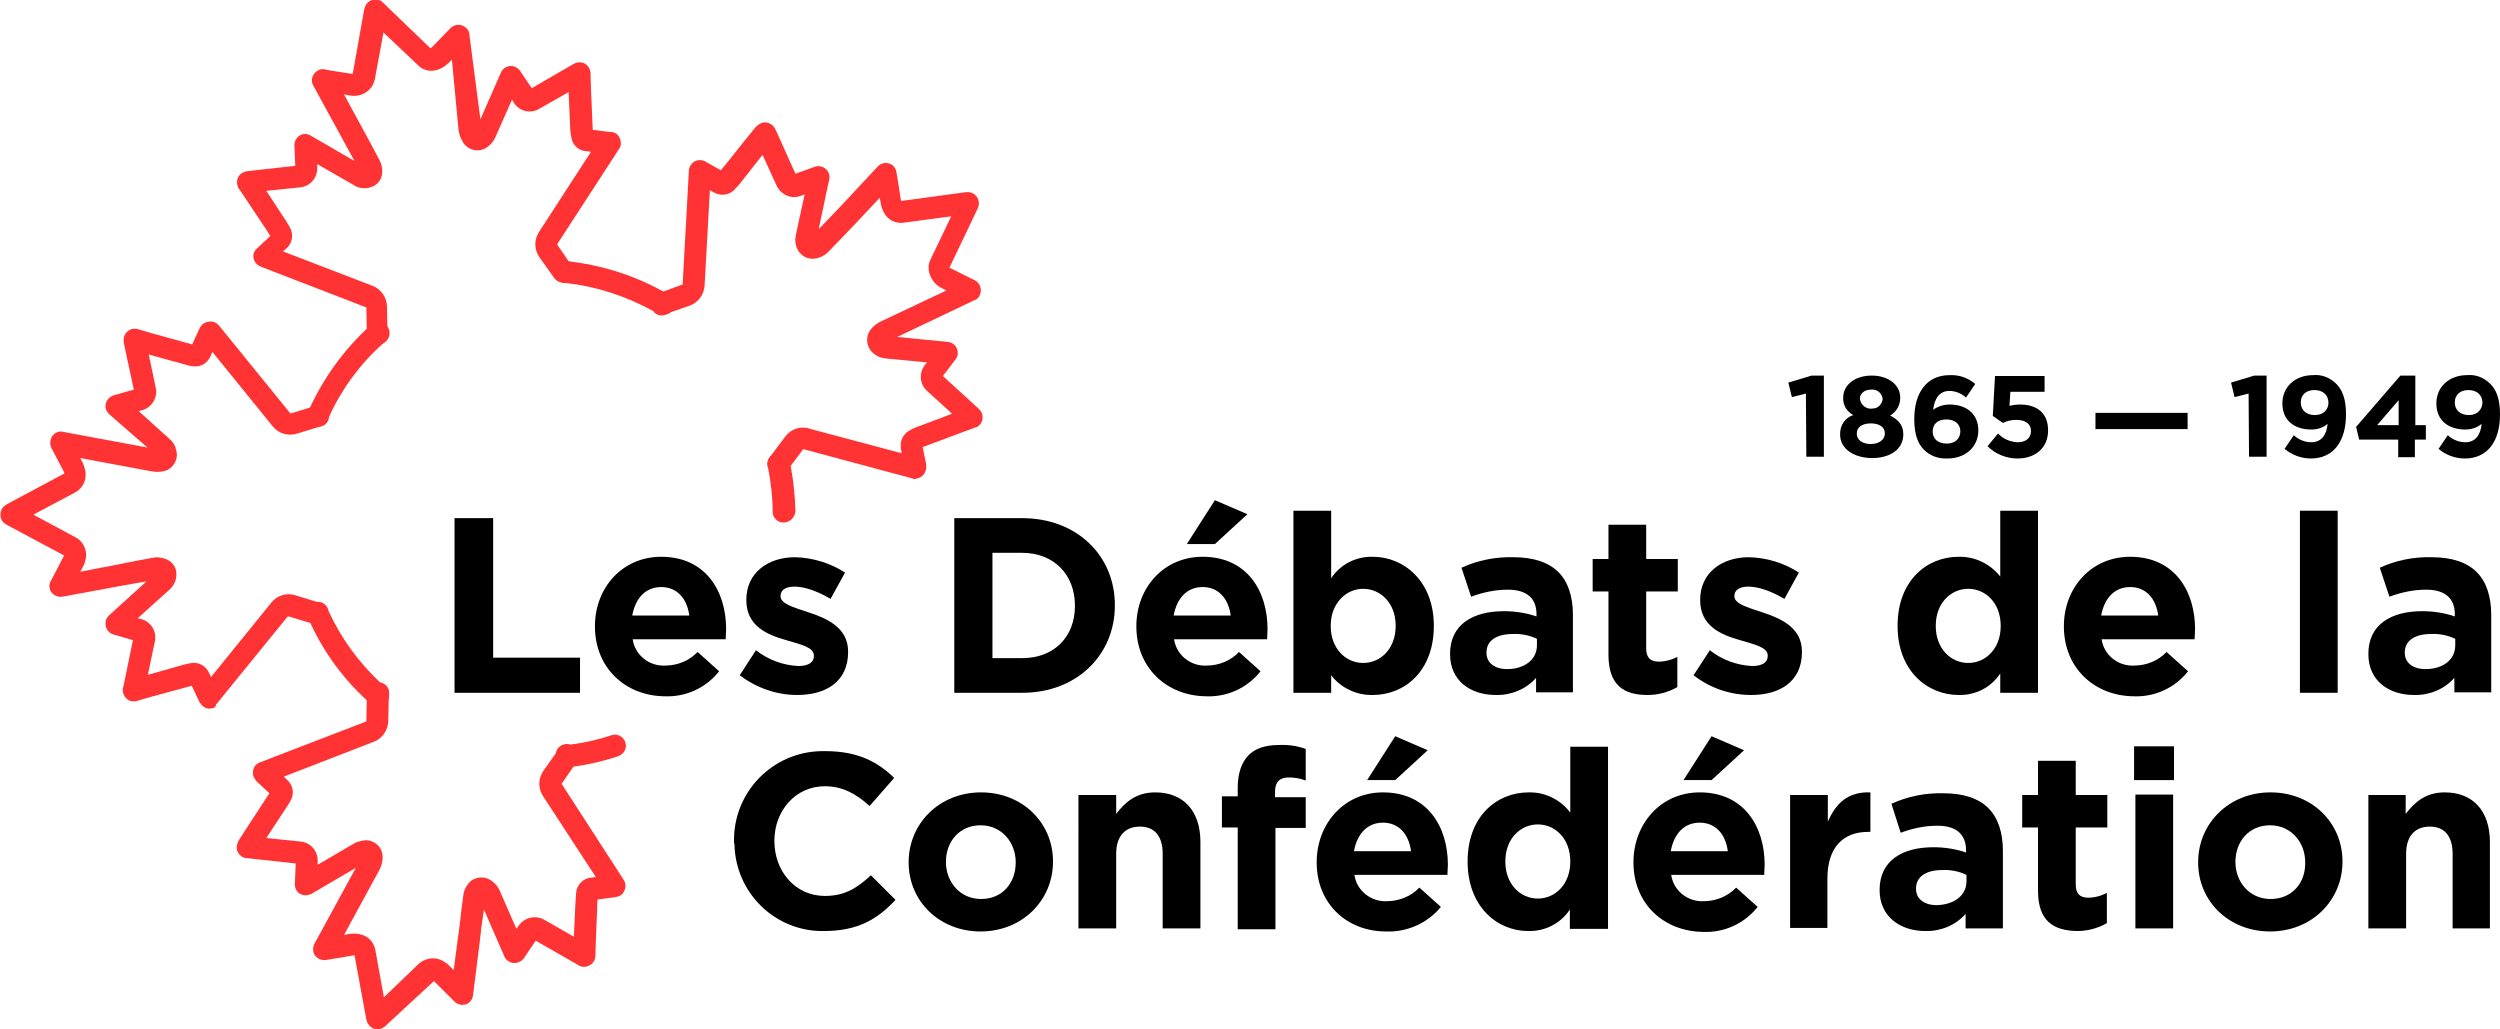
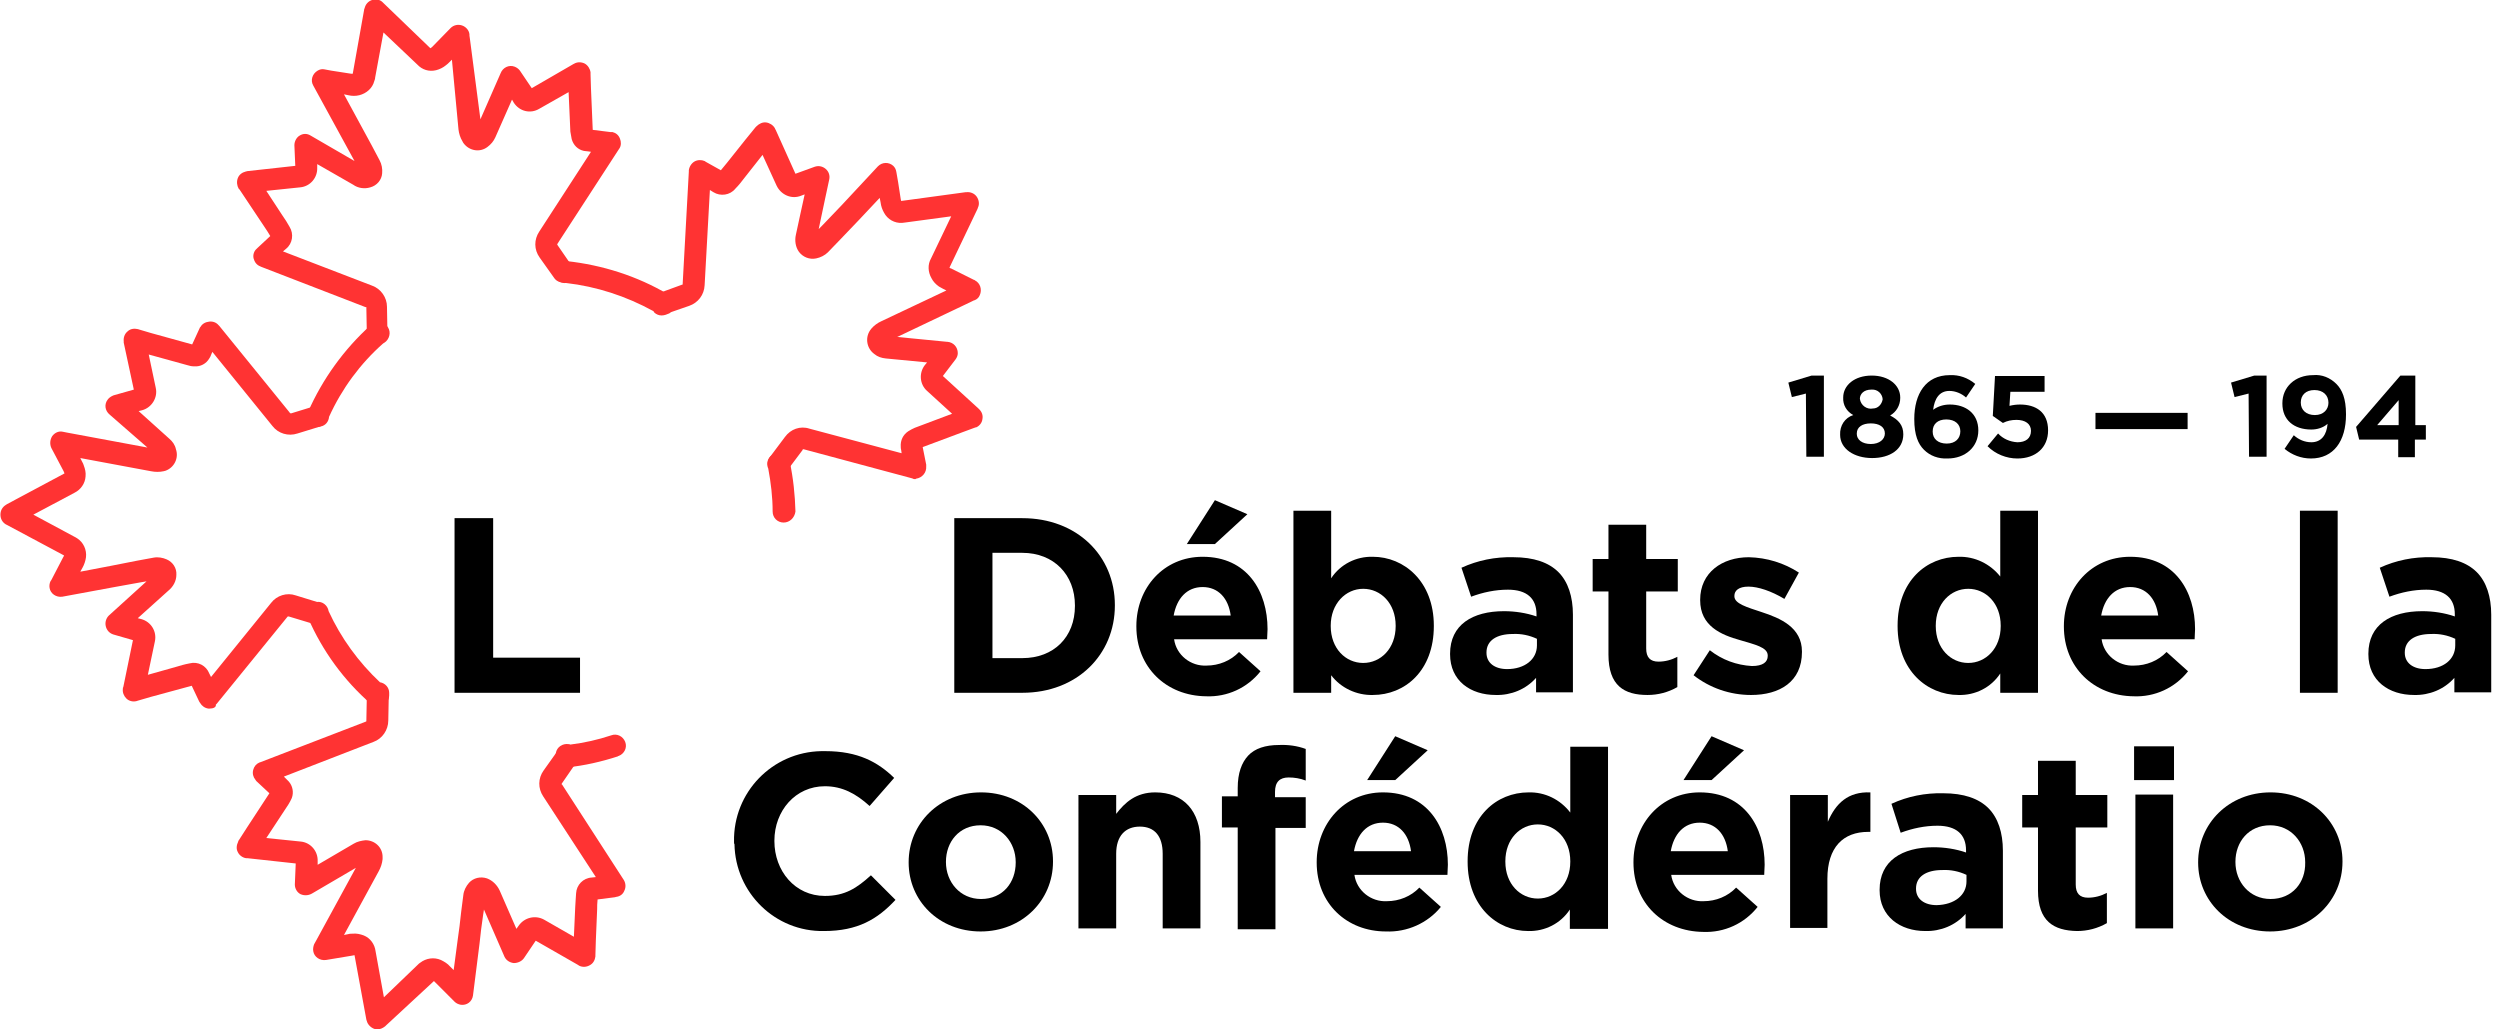
<svg xmlns="http://www.w3.org/2000/svg" version="1.1" id="Layer_1" x="0px" y="0px" viewBox="0 0 569.8 234.6" style="enable-background:new 0 0 569.8 234.6;" xml:space="preserve">
  <style type="text/css">
	.st0{fill:#FF3333;}
</style>
  <title>fr-logo</title>
  <path d="M411.6,89.7l-3.2,0.8l-0.8-3.3l5.3-1.6h2.8v18.5h-4L411.6,89.7L411.6,89.7z" />
  <path d="M419.4,99.1L419.4,99.1c-0.1-2.1,1.1-3.9,3-4.5c-1.5-0.8-2.4-2.3-2.3-4v0c0-2.8,2.6-5,6.5-5s6.5,2.2,6.5,5v0.1  c0,1.7-0.9,3.2-2.3,4c1.9,1,3,2.2,3,4.3V99c0,3.4-3,5.4-7.1,5.4S419.4,102.3,419.4,99.1z M429.6,98.8L429.6,98.8  c0-1.5-1.3-2.3-3.2-2.3s-3.2,0.8-3.2,2.3v0.1c0,1.3,1.2,2.3,3.2,2.3S429.6,100.1,429.6,98.8L429.6,98.8z M429.1,91L429.1,91  c-0.1-1.3-1.2-2.3-2.5-2.2c0,0-0.1,0-0.1,0c-1.7,0-2.6,1-2.6,2.1v0c0.2,1.5,1.6,2.5,3,2.2C428,93.1,428.9,92.2,429.1,91z" />
  <path d="M438.5,102.5c-1.3-1.3-2.2-3.3-2.2-7v0c0-5.7,2.6-10,8.1-10c2.1-0.1,4.1,0.6,5.8,2l-2.1,3.1c-1-0.9-2.4-1.5-3.8-1.5  c-2.3,0-3.4,1.8-3.7,4.3c1.1-0.8,2.4-1.2,3.8-1.2c3.6,0,6.5,2,6.5,5.9v0c0,3.8-3,6.4-7,6.4C441.8,104.6,439.9,103.9,438.5,102.5z   M446.8,98.3L446.8,98.3c0-1.6-1.2-2.7-3.2-2.7s-3.1,1.1-3.1,2.7v0.1c0,1.6,1.2,2.7,3.2,2.7S446.8,99.9,446.8,98.3L446.8,98.3z" />
  <path d="M453,101.7l2.4-2.9c1.1,1.2,2.7,1.9,4.4,2c1.9,0,3.1-0.9,3.1-2.6v0c0-1.6-1.3-2.5-3.3-2.5c-1.1,0-2.1,0.2-3.1,0.7l-2.3-1.6  l0.5-9.1h11.3v3.6h-7.8l-0.2,3.2c0.8-0.2,1.6-0.3,2.4-0.3c3.6,0,6.4,1.7,6.4,5.9v0c0,3.9-2.8,6.4-7,6.4  C457.3,104.5,454.8,103.5,453,101.7z" />
  <path d="M477.6,94.1h21v3.7h-21V94.1z" />
  <path d="M512.5,89.7l-3.2,0.8l-0.8-3.3l5.3-1.6h2.8v18.5h-4L512.5,89.7L512.5,89.7z" />
  <path d="M520.7,102.3l2.1-3.1c1.1,1,2.5,1.6,4,1.6c2.3,0,3.5-1.7,3.7-4.2c-1,0.9-2.4,1.3-3.7,1.3c-4,0-6.6-2.2-6.6-5.9v-0.1  c0-3.7,2.9-6.4,7-6.4c2-0.2,3.9,0.6,5.3,2c1.3,1.3,2.2,3.3,2.2,6.9v0.1c0,6-2.8,10-8,10C524.5,104.5,522.4,103.7,520.7,102.3z   M530.7,91.8L530.7,91.8c0-1.7-1.2-2.9-3.2-2.9s-3.1,1.2-3.1,2.8v0.1c0,1.6,1.2,2.8,3.2,2.8S530.7,93.3,530.7,91.8L530.7,91.8z" />
  <path d="M546.7,100.2h-9l-0.7-2.9l10.1-11.7h3.4v11.3h2.4v3.3h-2.5v4h-3.8V100.2z M546.7,96.9v-5.7l-4.9,5.7  C541.8,96.9,546.7,96.9,546.7,96.9z" />
-   <path d="M555.8,102.3l2.1-3.1c1.1,1,2.5,1.6,4,1.6c2.3,0,3.5-1.7,3.7-4.2c-1,0.9-2.4,1.3-3.7,1.3c-4,0-6.6-2.2-6.6-5.9v-0.1  c0-3.7,2.9-6.4,7-6.4c2-0.2,3.9,0.6,5.3,2c1.3,1.3,2.2,3.3,2.2,6.9v0.1c0,6-2.8,10-8,10C559.6,104.5,557.4,103.7,555.8,102.3z   M565.8,91.8L565.8,91.8c0-1.7-1.2-2.9-3.2-2.9s-3.1,1.2-3.1,2.8v0.1c0,1.6,1.2,2.8,3.2,2.8S565.7,93.3,565.8,91.8L565.8,91.8z" />
  <path d="M103.6,118.1h8.8v31.8h19.8v8h-28.6V118.1z" />
-   <path d="M135.6,142.8v-0.1c0-8.7,6.2-15.8,15.1-15.8c10.2,0,14.8,7.9,14.8,16.5c0,0.7-0.1,1.5-0.1,2.3h-21.2c0.5,3.6,3.8,6.2,7.4,6  c2.8,0,5.5-1.1,7.4-3.1l4.9,4.4c-3,3.8-7.6,5.9-12.4,5.7C142.4,158.6,135.6,152.1,135.6,142.8z M157.1,140.3  c-0.5-3.9-2.8-6.5-6.4-6.5s-5.9,2.6-6.6,6.5H157.1L157.1,140.3z" />
-   <path d="M168.6,153.9l3.7-5.7c2.8,2.2,6.1,3.4,9.6,3.6c2.5,0,3.6-0.9,3.6-2.3v-0.1c0-1.9-3-2.5-6.3-3.5c-4.3-1.2-9.1-3.2-9.1-9.1  v-0.1c0-6.2,5-9.7,11.1-9.7c4,0.1,8,1.3,11.4,3.5l-3.3,6c-3-1.8-6-2.8-8.2-2.8s-3.2,0.9-3.2,2.1v0.1c0,1.7,2.9,2.5,6.2,3.6  c4.3,1.4,9.2,3.5,9.2,9v0.1c0,6.8-5.1,9.8-11.6,9.8C177,158.4,172.4,156.8,168.6,153.9z" />
  <path d="M217.5,118.1H233c12.5,0,21.1,8.6,21.1,19.8v0.1c0,11.2-8.6,19.9-21.1,19.9h-15.5V118.1z M233,150c7.2,0,12-4.8,12-11.9V138  c0-7-4.8-12-12-12h-6.8v24H233z" />
  <path d="M259,142.8v-0.1c0-8.7,6.2-15.8,15.1-15.8c10.2,0,14.8,7.9,14.8,16.5c0,0.7-0.1,1.5-0.1,2.3h-21.2c0.5,3.6,3.8,6.2,7.4,6  c2.8,0,5.5-1.1,7.4-3.1l4.9,4.4c-3,3.8-7.6,5.9-12.4,5.7C265.8,158.6,259,152.1,259,142.8z M280.5,140.3c-0.5-3.9-2.8-6.5-6.4-6.5  s-5.9,2.6-6.6,6.5H280.5L280.5,140.3z M276.9,114l7.4,3.2l-7.4,6.8h-6.4L276.9,114z" />
  <path d="M303.4,153.9v4h-8.6v-41.5h8.6v15.4c2.1-3.2,5.7-5,9.5-4.9c7.1,0,13.9,5.6,13.9,15.7v0.1c0,10.2-6.6,15.7-13.9,15.7  C309.2,158.5,305.6,156.8,303.4,153.9z M318.1,142.7v-0.1c0-5.1-3.4-8.4-7.4-8.4s-7.4,3.4-7.4,8.4v0.1c0,5.1,3.4,8.4,7.4,8.4  S318.1,147.8,318.1,142.7L318.1,142.7z" />
  <path d="M330.5,149.1V149c0-6.6,5.1-9.7,12.3-9.7c2.5,0,5.1,0.4,7.4,1.2V140c0-3.6-2.2-5.6-6.5-5.6c-2.9,0-5.7,0.6-8.4,1.6l-2.2-6.6  c3.7-1.7,7.7-2.5,11.8-2.4c4.7,0,8.1,1.2,10.3,3.4s3.3,5.6,3.3,9.7v17.7h-8.4v-3.3c-2.3,2.6-5.7,4-9.2,3.9  C335.2,158.4,330.5,155.2,330.5,149.1z M350.3,147.1v-1.5c-1.7-0.8-3.6-1.2-5.5-1.1c-3.7,0-6,1.5-6,4.2v0.1c0,2.3,1.9,3.7,4.7,3.7  C347.5,152.5,350.3,150.3,350.3,147.1L350.3,147.1z" />
  <path d="M539.8,149.1V149c0-6.6,5.1-9.7,12.3-9.7c2.5,0,5.1,0.4,7.4,1.2V140c0-3.6-2.2-5.6-6.5-5.6c-2.9,0-5.7,0.6-8.4,1.6l-2.2-6.6  c3.7-1.7,7.7-2.5,11.8-2.4c4.7,0,8.1,1.2,10.3,3.4c2.2,2.2,3.3,5.6,3.3,9.7v17.7h-8.4v-3.3c-2.3,2.6-5.7,4-9.2,3.9  C544.5,158.4,539.8,155.2,539.8,149.1z M559.6,147.1v-1.5c-1.7-0.8-3.6-1.2-5.5-1.1c-3.7,0-6,1.5-6,4.2v0.1c0,2.3,1.9,3.7,4.7,3.7  C556.9,152.5,559.6,150.3,559.6,147.1L559.6,147.1z" />
  <path d="M366.6,149.2v-14.4h-3.6v-7.4h3.6v-7.8h8.6v7.8h7.2v7.4h-7.2v13c0,2,0.9,3,2.8,3c1.5,0,3-0.4,4.3-1.1v6.9  c-2.1,1.2-4.4,1.8-6.8,1.8C370.2,158.4,366.6,156.3,366.6,149.2z" />
  <path d="M386,153.9l3.7-5.7c2.8,2.2,6.1,3.4,9.6,3.6c2.5,0,3.6-0.9,3.6-2.3v-0.1c0-1.9-3-2.5-6.3-3.5c-4.3-1.2-9.1-3.2-9.1-9.1v-0.1  c0-6.2,5-9.7,11.1-9.7c4.1,0.1,8,1.3,11.4,3.5l-3.3,6c-3-1.8-6-2.8-8.2-2.8s-3.2,0.9-3.2,2.1v0.1c0,1.7,2.9,2.5,6.2,3.6  c4.3,1.4,9.2,3.5,9.2,9v0.1c0,6.8-5.1,9.8-11.6,9.8C394.3,158.4,389.7,156.8,386,153.9z" />
  <path d="M432.5,142.7v-0.1c0-10.2,6.6-15.7,13.9-15.7c3.7-0.1,7.2,1.6,9.5,4.5v-15h8.6v41.5h-8.6v-4.4c-2.1,3.2-5.7,5-9.5,4.9  C439.3,158.4,432.5,152.9,432.5,142.7z M456,142.7v-0.1c0-5.1-3.4-8.4-7.4-8.4s-7.4,3.3-7.4,8.4v0.1c0,5.1,3.4,8.4,7.4,8.4  S456,147.8,456,142.7L456,142.7z" />
  <path d="M470.4,142.8v-0.1c0-8.7,6.2-15.8,15.1-15.8c10.2,0,14.8,7.9,14.8,16.5c0,0.7-0.1,1.5-0.1,2.3H479c0.5,3.6,3.8,6.2,7.4,6  c2.8,0,5.5-1.1,7.4-3.1l4.9,4.4c-3,3.8-7.6,5.9-12.4,5.7C477.2,158.6,470.4,152.1,470.4,142.8z M491.9,140.3  c-0.5-3.9-2.8-6.5-6.4-6.5s-5.9,2.6-6.6,6.5H491.9L491.9,140.3z" />
  <path d="M524.2,116.4h8.6v41.5h-8.6V116.4z" />
  <path d="M167.3,191.9v-0.1c-0.2-11.2,8.7-20.4,19.9-20.6c0.3,0,0.6,0,0.9,0c7.5,0,12,2.5,15.7,6.1l-5.6,6.4  c-3.1-2.8-6.2-4.5-10.2-4.5c-6.7,0-11.5,5.6-11.5,12.4v0.1c0,6.8,4.7,12.5,11.5,12.5c4.6,0,7.3-1.8,10.5-4.7l5.6,5.6  c-4.1,4.4-8.6,7.1-16.3,7.1c-11.1,0.2-20.2-8.7-20.4-19.8C167.3,192.3,167.3,192.1,167.3,191.9z" />
  <path d="M207.1,196.6v-0.1c0-8.8,7-15.9,16.5-15.9s16.4,7,16.4,15.7v0.1c0,8.8-7,15.9-16.5,15.9S207.1,205.3,207.1,196.6z   M231.5,196.6v-0.1c0-4.5-3.2-8.4-8-8.4c-4.9,0-7.9,3.8-7.9,8.3v0.1c0,4.5,3.2,8.4,8,8.4C228.6,204.9,231.5,201.1,231.5,196.6  L231.5,196.6z" />
  <path d="M245.8,181.2h8.6v4.3c2-2.6,4.5-4.9,8.9-4.9c6.5,0,10.3,4.3,10.3,11.3v19.7H265v-17c0-4.1-1.9-6.2-5.2-6.2s-5.4,2.1-5.4,6.2  v17h-8.6L245.8,181.2L245.8,181.2z" />
  <path d="M282.1,188.6h-3.6v-7.1h3.6v-1.9c0-3.4,0.9-5.8,2.4-7.4s3.9-2.4,7-2.4c2.1-0.1,4.2,0.2,6.1,0.9v7.2  c-1.3-0.5-2.6-0.7-3.9-0.7c-2,0-3.1,1-3.1,3.3v1.2h7v7h-6.9v23.1h-8.6L282.1,188.6L282.1,188.6z" />
  <path d="M300.1,196.6v-0.1c0-8.7,6.2-15.9,15.1-15.9c10.2,0,14.8,7.9,14.8,16.5c0,0.7-0.1,1.5-0.1,2.3h-21.2c0.5,3.6,3.8,6.2,7.4,6  c2.8,0,5.5-1.1,7.4-3.1l4.9,4.4c-3,3.7-7.7,5.8-12.5,5.6C306.9,212.3,300.1,205.9,300.1,196.6z M321.6,194c-0.5-3.9-2.8-6.5-6.4-6.5  s-5.9,2.6-6.6,6.5H321.6L321.6,194z M318,167.8l7.4,3.2l-7.4,6.8h-6.4L318,167.8z" />
  <path d="M334.5,196.4v-0.1c0-10.2,6.6-15.7,13.9-15.7c3.7-0.1,7.2,1.6,9.5,4.6v-15h8.6v41.5h-8.7v-4.4c-2.1,3.2-5.7,5-9.5,4.9  C341.2,212.2,334.5,206.6,334.5,196.4z M357.9,196.4v-0.1c0-5.1-3.4-8.4-7.4-8.4s-7.4,3.3-7.4,8.4v0.1c0,5.1,3.4,8.4,7.4,8.4  S357.9,201.5,357.9,196.4L357.9,196.4z" />
  <path d="M372.3,196.6v-0.1c0-8.7,6.2-15.9,15.1-15.9c10.2,0,14.8,7.9,14.8,16.5c0,0.7-0.1,1.5-0.1,2.3h-21.2c0.5,3.6,3.8,6.2,7.4,6  c2.8,0,5.5-1.1,7.4-3.1l4.9,4.4c-3,3.8-7.6,5.9-12.4,5.7C379.1,212.3,372.3,205.9,372.3,196.6z M393.8,194c-0.5-3.9-2.8-6.5-6.4-6.5  s-5.9,2.6-6.6,6.5H393.8L393.8,194z M390.1,167.8l7.4,3.2l-7.4,6.8h-6.4L390.1,167.8z" />
  <path d="M408,181.2h8.6v6.1c1.8-4.2,4.6-6.9,9.7-6.7v9h-0.5c-5.7,0-9.3,3.5-9.3,10.7v11.2H408V181.2z" />
  <path d="M428.4,202.9v-0.1c0-6.6,5.1-9.7,12.3-9.7c2.5,0,5.1,0.4,7.4,1.2v-0.5c0-3.6-2.2-5.6-6.5-5.6c-2.9,0-5.7,0.6-8.4,1.6  l-2.1-6.6c3.7-1.7,7.7-2.5,11.8-2.4c4.7,0,8.1,1.2,10.3,3.4s3.3,5.6,3.3,9.7v17.7H448v-3.3c-2.3,2.6-5.7,4-9.2,3.9  C433.1,212.2,428.4,208.9,428.4,202.9z M448.2,200.9v-1.5c-1.7-0.8-3.6-1.2-5.5-1.1c-3.7,0-6,1.5-6,4.2v0.1c0,2.3,1.9,3.7,4.7,3.7  C445.5,206.2,448.2,204,448.2,200.9L448.2,200.9z" />
  <path d="M464.5,203v-14.4h-3.6v-7.4h3.6v-7.8h8.6v7.8h7.2v7.4h-7.2v13c0,2,0.9,3,2.8,3c1.5,0,3-0.4,4.3-1.1v6.9  c-2.1,1.2-4.4,1.8-6.8,1.8C468.1,212.1,464.5,210,464.5,203z" />
  <path d="M486.4,170.1h9.1v7.7h-9.1V170.1z M486.7,181.1h8.6v30.5h-8.6V181.1L486.7,181.1z" />
  <path d="M501,196.6v-0.1c0-8.8,7-15.9,16.5-15.9s16.4,7,16.4,15.7v0.1c0,8.8-7,15.9-16.5,15.9S501,205.3,501,196.6z M525.4,196.6  v-0.1c0-4.5-3.2-8.4-8-8.4c-4.9,0-7.9,3.8-7.9,8.3v0.1c0,4.5,3.2,8.4,8,8.4C522.5,204.9,525.5,201.1,525.4,196.6L525.4,196.6z" />
-   <path d="M539.7,181.2h8.6v4.3c2-2.6,4.5-4.9,8.9-4.9c6.5,0,10.3,4.3,10.3,11.3v19.7H559v-17c0-4.1-1.9-6.2-5.2-6.2s-5.4,2.1-5.4,6.2  v17h-8.6V181.2z" />
  <path class="st0" d="M47.8,161.5h-0.3c-0.8-0.1-1.5-0.6-1.9-1.3l-0.2-0.3l-1.7-3.6c-0.7,0.2-1.5,0.4-2.2,0.6l-7,1.9l-3.1,0.9  l-0.3,0.1c-0.8,0.2-1.7,0-2.3-0.6c-0.6-0.6-0.9-1.4-0.8-2.2c0-0.2,0-0.3,0.1-0.4l2.2-10.7l-4.5-1.3c-0.9-0.3-1.5-1-1.7-1.9  c-0.2-0.9,0.1-1.8,0.7-2.4l3.2-2.9l5.4-4.9l-1.2,0.2l-6.1,1.1l-11.9,2.2c-1.4,0.2-2.7-0.7-2.9-2c-0.1-0.5,0-1.1,0.2-1.5l0.2-0.3  l2.7-5.2c0.1-0.1,0.1-0.2,0.2-0.4l-13.1-7l-0.2-0.1c-0.8-0.5-1.2-1.3-1.2-2.2c0-0.9,0.4-1.7,1.2-2.2l0.3-0.2l13.1-7l0,0  c-0.1-0.2-0.1-0.3-0.2-0.5l-2.8-5.3c-0.4-0.9-0.3-1.9,0.2-2.7c0.6-0.8,1.5-1.2,2.4-1l1,0.2l18.3,3.4L25,94.5  c-1.1-0.9-1.3-2.4-0.4-3.5c0.3-0.4,0.8-0.7,1.3-0.9l4.6-1.3l-2.3-10.7c0-0.1,0-0.2,0-0.3c-0.1-0.8,0.2-1.7,0.8-2.2  c0.6-0.6,1.4-0.8,2.3-0.6h0.1l0.3,0.1l2.7,0.8l9.4,2.6l1.7-3.7c0-0.1,0.1-0.2,0.2-0.3c0.4-0.7,1.1-1.1,2-1.2  c0.8-0.1,1.6,0.2,2.1,0.8l0.2,0.2L66,94c0,0.1,0.1,0.1,0.2,0.2h0.2l5.2-1.6l0.2-0.1c1.4-0.1,2.6,1,2.6,2.3c0.1,1-0.5,2-1.4,2.4l0,0  l-5.2,1.6c-2.1,0.7-4.4,0-5.7-1.7L48.4,80.2l-0.3,0.7c-0.1,0.3-0.2,0.5-0.4,0.8c-0.7,1.2-2,1.9-3.4,1.8c-0.6,0-1.1-0.1-1.7-0.3  l-8.7-2.4l0,0l1.6,7.6c0.5,2.2-0.9,4.5-3.1,5.1l-0.8,0.2l7,6.3c0.7,0.6,1.3,1.4,1.5,2.4c0.7,2-0.4,4.2-2.4,4.9  c-0.1,0-0.3,0.1-0.4,0.1c-0.9,0.2-1.9,0.2-2.9,0l-16.1-3l0.4,0.8c0.2,0.3,0.3,0.6,0.4,0.9c0.3,0.8,0.5,1.6,0.4,2.5  c-0.1,1.6-1.1,3-2.5,3.7l-9.4,5l9.3,5c0.2,0.1,0.4,0.2,0.7,0.4c1.4,0.9,2.2,2.6,2,4.3c-0.1,0.8-0.4,1.7-0.8,2.4l-0.5,0.9l6.8-1.3  l6.1-1.2c1.3-0.2,2.5-0.5,3.8-0.7c1-0.2,2.1,0,3,0.4c1.4,0.6,2.3,2,2.2,3.5c0,1.4-0.7,2.7-1.8,3.6l-7,6.3l0.8,0.2  c2.2,0.6,3.6,2.8,3.1,5.1l-1.6,7.6l6.4-1.8c1-0.3,2-0.6,3.1-0.8c1.9-0.5,3.8,0.5,4.5,2.3l0.4,0.8l13.7-16.9c1.3-1.7,3.6-2.4,5.6-1.7  l5.2,1.6c1.3,0.3,2.2,1.7,1.9,3c-0.3,1.3-1.6,2.2-2.9,1.9c0,0,0,0-0.1,0l-0.4-0.1l-5.3-1.6c-0.1,0-0.1,0-0.2,0c0,0-0.1,0.1-0.1,0.1  l-16.1,19.8l-0.2,0.2C49.3,161.2,48.6,161.5,47.8,161.5z M35.5,130.8L35.5,130.8z M14.8,107.8L14.8,107.8z M35.4,103.8L35.4,103.8z" />
  <path class="st0" d="M86.1,78.3c-1.3,0-2.4-1-2.5-2.3c0-0.1,0-0.2,0-0.3l-0.1-5.5c0-0.1,0-0.1,0-0.2l0,0L83.3,70l-23.8-9.2l-0.2-0.1  c-0.8-0.3-1.3-1-1.5-1.8c-0.2-0.8,0.1-1.7,0.7-2.2l0.2-0.2l2.9-2.7c-0.4-0.7-0.8-1.3-1.2-1.9l-4-6l-1.8-2.7l-0.2-0.2  c-0.4-0.7-0.5-1.6-0.2-2.4c0.3-0.8,1-1.3,1.8-1.5l0.4-0.1l10.9-1.2l-0.2-4.7c0-0.9,0.5-1.8,1.2-2.2c0.8-0.5,1.7-0.5,2.5,0l10,5.8  l-0.6-1.1l-8.8-16.1c-0.7-1.2-0.2-2.7,1-3.4c0.5-0.3,1-0.4,1.5-0.3l1.6,0.3l4.5,0.7c0.1,0,0.3,0,0.4,0l2.6-14.6c0-0.1,0-0.2,0.1-0.3  c0.2-0.9,0.8-1.6,1.7-1.9c0.8-0.3,1.8-0.1,2.4,0.5l0.2,0.2l10.7,10.3l0,0c0.1-0.1,0.3-0.2,0.4-0.3l4.2-4.3c0.7-0.7,1.7-0.9,2.6-0.6  c0.9,0.3,1.6,1.1,1.7,2v0.3c0,0.2,0.1,0.5,0.1,0.7l2.4,18.4l4.6-10.5c0.5-1.3,1.9-2,3.2-1.5c0.5,0.2,0.9,0.5,1.2,0.9l2.7,4l9.5-5.5  l0.2-0.1c0.7-0.4,1.6-0.4,2.4,0c0.7,0.4,1.2,1.2,1.3,2v0.1c0,0.1,0,0.2,0,0.4l0.1,3.2c0.1,3.1,0.3,6.2,0.4,9.4l4,0.5l0.5,0  c0.8,0.2,1.4,0.7,1.7,1.5c0.3,0.7,0.3,1.6-0.1,2.2l-0.2,0.3l-13.9,21.4c0,0.1-0.1,0.1-0.1,0.2l0,0c0,0,0,0.1,0.1,0.2l3.1,4.5  l0.2,0.2c0.7,1.2,0.4,2.7-0.8,3.4c-1.2,0.7-2.7,0.4-3.4-0.8l0,0l-3.2-4.5c-1.3-1.8-1.3-4.1-0.1-5.9l11.8-18.2l-0.7-0.1  c-0.3,0-0.6-0.1-0.9-0.1c-1.4-0.3-2.4-1.3-2.8-2.7c-0.1-0.5-0.2-1.1-0.3-1.7c-0.1-3-0.3-6-0.4-9l-6.7,3.8c-2,1.2-4.5,0.6-5.8-1.4  l-0.4-0.7l-3.8,8.6c-0.4,0.9-1,1.6-1.8,2.2c-1.7,1.3-4.1,0.9-5.4-0.8c-0.1-0.1-0.2-0.3-0.3-0.5c-0.5-0.8-0.8-1.8-0.9-2.7L103,13.6  l-0.6,0.6c-0.2,0.2-0.5,0.5-0.8,0.7c-0.6,0.5-1.4,0.9-2.2,1.1c-1.6,0.4-3.2-0.1-4.3-1.3l-7.7-7.3l-1.9,10.3c0,0.3-0.1,0.5-0.2,0.8  c-0.4,1.6-1.8,2.8-3.4,3.2c-0.8,0.2-1.7,0.2-2.5,0l-1-0.2l6.3,11.6c0.6,1.1,1.2,2.3,1.8,3.4c0.5,0.9,0.7,2,0.6,3  c-0.1,1.5-1.2,2.8-2.7,3.2c-1.3,0.4-2.8,0.2-3.9-0.6l-8.2-4.7v0.8c0.1,2.3-1.6,4.3-3.9,4.5l-7.7,0.8l3.6,5.5c0.7,1,1.2,1.8,1.7,2.7  c1,1.6,0.7,3.8-0.8,5l-0.7,0.6l20.3,7.8c2,0.7,3.4,2.7,3.4,4.8l0.1,5.5c0.1,1.4-0.9,2.6-2.3,2.7L86.1,78.3L86.1,78.3z" />
  <path class="st0" d="M86.1,234.6c-0.3,0-0.5,0-0.8-0.1c-0.8-0.3-1.5-1-1.7-1.8l-0.1-0.3l-2.7-14.7l0,0l-0.5,0.1l-6,1  c-1.4,0.2-2.7-0.7-2.9-2c-0.1-0.5,0-1.1,0.2-1.6l0.5-0.9l9-16.5l-9.9,5.8c-0.8,0.5-1.8,0.6-2.7,0.2c-0.8-0.4-1.3-1.3-1.3-2.2  l0.2-4.8l-11-1.2h-0.3c-0.8-0.1-1.6-0.7-1.9-1.4c-0.4-0.7-0.3-1.6,0.1-2.4l0-0.1l0.2-0.3l1.8-2.8l5.1-7.8l-3-2.8l-0.2-0.3  c-0.5-0.6-0.7-1.4-0.5-2.2c0.2-0.8,0.7-1.4,1.4-1.7l0.3-0.1l23.9-9.2c0.1,0,0.1-0.1,0.2-0.1c0-0.1,0-0.1,0-0.2l0.1-5.2  c0-1.4,1.1-2.5,2.5-2.5l0,0c1.4,0,2.5,1.2,2.5,2.5c0,0,0,0,0,0l-0.1,5.2c0,2.2-1.4,4.2-3.4,4.9l-20.4,7.9l0.5,0.5  c0.2,0.2,0.4,0.4,0.6,0.6c0.9,1,1.2,2.5,0.7,3.8c-0.2,0.5-0.5,1-0.8,1.5l-5,7.6l7.8,0.8c2.3,0.2,4,2.2,3.9,4.5v0.8l8.2-4.8  c0.8-0.5,1.8-0.7,2.7-0.8c2.1,0,3.9,1.6,3.9,3.8c0,0.2,0,0.3,0,0.5c-0.1,1-0.4,1.9-0.9,2.8l-7.9,14.5l1-0.2c0.3-0.1,0.7-0.1,1-0.1  c0.8-0.1,1.7,0.1,2.5,0.4c1.5,0.6,2.5,2,2.7,3.6l1.9,10.5l7.7-7.4c0.2-0.2,0.4-0.4,0.6-0.5c1.3-1,3.1-1.3,4.7-0.6  c0.8,0.4,1.5,0.8,2.1,1.5l0.8,0.8l0.9-6.8c0.3-2.1,0.6-4.3,0.8-6.4c0.2-1.3,0.3-2.6,0.5-3.9c0.1-1,0.6-2,1.3-2.8  c1-1.1,2.6-1.5,4.1-1c1.3,0.5,2.3,1.5,2.9,2.8l3.8,8.7l0.5-0.7c1.3-1.9,3.8-2.5,5.8-1.4l6.8,3.9c0.1-2.2,0.2-4.5,0.3-6.7  c0.1-1.2,0.1-2.2,0.2-3.2c0.1-1.9,1.6-3.5,3.6-3.6l0.9-0.1l-12-18.4c-1.2-1.8-1.2-4.1,0.1-5.9l3.2-4.5c0.8-1.1,2.3-1.5,3.5-0.7  c1.1,0.8,1.5,2.3,0.7,3.5c0,0,0,0.1-0.1,0.1l-3.1,4.5c0,0-0.1,0.1-0.1,0.2c0,0.1,0,0.1,0.1,0.1l14.1,21.8c0.4,0.7,0.5,1.6,0.1,2.4  c-0.3,0.8-1,1.3-1.8,1.4l-0.4,0.1l-3.9,0.5c-0.1,0.8-0.1,1.6-0.1,2.2c-0.1,2.4-0.2,4.8-0.3,7.2l-0.1,3.3c0,0.1,0,0.2,0,0.3  c-0.1,0.8-0.5,1.6-1.3,2c-0.7,0.4-1.6,0.5-2.4,0.1l-0.3-0.2l-9.6-5.5l-2.7,4c-0.5,0.7-1.4,1.1-2.3,1.1c-0.9-0.1-1.7-0.6-2.1-1.4  l-4.7-10.8l-0.2,1.3c-0.3,2.1-0.6,4.3-0.8,6.4l-1.5,11.9c-0.2,1.4-1.4,2.3-2.8,2.1c-0.5-0.1-1-0.3-1.4-0.7l-1.5-1.5l-2.9-2.9  c-0.1-0.1-0.2-0.2-0.3-0.3L88,233.7l-0.2,0.2C87.3,234.3,86.7,234.6,86.1,234.6z M80.9,217.3L80.9,217.3z M83.4,196.3L83.4,196.3z" />
  <path class="st0" d="M208.6,109.2c-0.2,0-0.4,0-0.5-0.1l-0.3-0.1l-24.6-6.6c-0.1,0-0.1,0-0.2,0c0,0-0.1,0.1-0.1,0.2l-3.3,4.4  l-0.2,0.2c-0.9,1.1-2.5,1.2-3.5,0.3c-1.1-0.9-1.2-2.4-0.3-3.5c0,0,0,0,0,0l0,0l3.3-4.4c1.3-1.8,3.5-2.6,5.6-1.9l21,5.6l-0.1-0.7  c-0.1-0.3-0.1-0.6-0.1-0.8c-0.1-1.4,0.5-2.7,1.7-3.5c0.5-0.3,1-0.6,1.5-0.8l8.5-3.2l-5.7-5.2c-1.7-1.5-1.9-4.1-0.5-5.9l0.5-0.6  l-9.4-0.9c-1-0.1-1.9-0.4-2.6-1c-1.7-1.2-2.2-3.6-1-5.4c0.1-0.1,0.2-0.3,0.3-0.4c0.6-0.7,1.4-1.3,2.3-1.7l14.8-7l-0.8-0.4  c-0.3-0.2-0.6-0.3-0.9-0.5c-0.7-0.5-1.3-1.1-1.7-1.9c-0.8-1.4-0.9-3.1-0.1-4.5l4.6-9.6l-10.4,1.4c-0.3,0-0.5,0.1-0.8,0.1  c-1.7,0.1-3.3-0.8-4.1-2.3c-0.4-0.7-0.7-1.5-0.8-2.4l-0.2-1l-4.7,5l-4.4,4.6c-0.9,0.9-1.8,1.9-2.7,2.8c-0.7,0.7-1.7,1.2-2.7,1.4  c-1.5,0.3-3-0.3-3.9-1.5c-0.8-1.1-1-2.6-0.7-3.9c0.7-3.1,1.3-6.2,2-9.2l-0.8,0.3c-2.2,0.9-4.6-0.2-5.6-2.3l-3.2-7l-4.1,5.2  c-0.6,0.8-1.3,1.7-2.1,2.5c-1.2,1.5-3.4,1.8-5,0.8l-0.8-0.5l-1.2,21.7c-0.1,2.2-1.5,4-3.5,4.7l-5.2,1.8c-1.3,0.6-2.7,0-3.3-1.2  c-0.6-1.3,0-2.7,1.2-3.3c0.1,0,0.2-0.1,0.2-0.1l0.2-0.1l5.2-1.9c0.1,0,0.1,0,0.2-0.1c0,0,0-0.1,0-0.2l1.4-25.5c0-0.1,0-0.2,0-0.3  c0.1-0.8,0.6-1.6,1.3-2c0.7-0.4,1.6-0.4,2.3-0.1l0.3,0.2l3.4,1.9c0.5-0.6,1-1.2,1.4-1.7l4.3-5.4l2.2-2.7l0.2-0.2  c0.6-0.6,1.4-1,2.2-0.9c0.8,0.1,1.6,0.6,2,1.3c0.1,0.2,0.1,0.3,0.2,0.4l4.5,10l4.4-1.6c0.9-0.3,1.8-0.1,2.5,0.5  c0.7,0.6,1,1.5,0.8,2.4l-0.9,4.2l-1.5,7.1l0.9-0.9l4.4-4.6l8.2-8.8c1-1,2.5-1,3.5-0.1c0.4,0.4,0.6,0.8,0.7,1.4l0.4,2.3l0.6,3.9  c0,0.1,0.1,0.3,0.1,0.4l14.7-2h0.2c0.9-0.1,1.8,0.3,2.3,1c0.5,0.7,0.7,1.7,0.3,2.5l-0.1,0.3L216.4,61l0,0c0.1,0.1,0.3,0.2,0.4,0.2  l5.2,2.6h0.1l0.1,0.1c1.2,0.6,1.7,2.1,1.1,3.4c-0.2,0.5-0.6,0.9-1.1,1.1l-0.3,0.1l-0.6,0.3l-16.8,8l11.3,1.1h0.1  c1.4,0.1,2.4,1.2,2.4,2.6c0,0.5-0.2,1-0.5,1.4l-2.9,3.8l8.1,7.4l0.2,0.2c0.6,0.6,0.9,1.4,0.7,2.3c-0.1,0.8-0.7,1.5-1.4,1.8h-0.1  l-0.3,0.1l-2.7,1l-9.1,3.4l0.8,4c0,0.1,0,0.2,0,0.4c0.1,1.4-0.9,2.6-2.3,2.8C208.7,109.2,208.6,109.2,208.6,109.2z M206.1,107  L206.1,107L206.1,107z" />
  <path class="st0" d="M129.2,174.8c-0.5,0-1-0.1-1.4-0.4l-0.2-0.1c-0.4-0.3-0.7-0.8-0.9-1.3c0-0.1-0.1-0.3-0.1-0.4l0,0  c0-0.3,0-0.6,0.1-0.9v-0.1c0.2-1.3,1.5-2.2,2.9-2c0,0,0,0,0,0h0.1l0.3,0.1c3.2-0.4,6.3-1.1,9.3-2.1c1.3-0.5,2.7,0.2,3.2,1.5  s-0.2,2.7-1.5,3.2c-0.1,0-0.1,0-0.2,0.1c-3.7,1.2-7.6,2.1-11.5,2.5L129.2,174.8z M86.3,161.1h-0.1c-0.6,0-1.1-0.3-1.6-0.6  c-6.2-5.4-11.1-12.1-14.4-19.7c-0.6-1.3,0-2.7,1.2-3.3c0.3-0.1,0.5-0.2,0.8-0.3c1.3-0.2,2.5,0.8,2.7,2.1l0,0  c2.8,6.1,6.8,11.6,11.7,16.2c1.2,0.2,2.1,1.2,2.1,2.4c0,0,0,0.1,0,0.1v0.5l0,0c0,0.6-0.2,1.1-0.6,1.6l0,0  C87.7,160.7,87,161,86.3,161.1L86.3,161.1L86.3,161.1z M178.6,119.1c-1.4,0-2.5-1.1-2.5-2.5c0-3.3-0.4-6.6-1-9.8  c-0.4-0.9-0.3-1.9,0.4-2.7l0,0c0.1-0.1,0.2-0.2,0.4-0.3c0.6-0.5,1.4-0.7,2.2-0.5c0.9,0.2,1.6,0.9,1.9,1.9c0.8,3.8,1.2,7.6,1.3,11.4  C181.1,118,180,119.1,178.6,119.1C178.6,119.1,178.6,119.1,178.6,119.1L178.6,119.1L178.6,119.1z M72.4,97.3c-0.4,0-0.7-0.1-1.1-0.2  c-0.1-0.1-0.3-0.2-0.4-0.2c-0.4-0.3-0.7-0.8-0.9-1.3v-0.1c-0.1-0.5-0.1-1.1,0.2-1.6c3.3-7.5,8.2-14.3,14.3-19.8c1-1,2.6-0.9,3.6,0.1  c1,1,0.9,2.6-0.1,3.6c-0.2,0.2-0.4,0.3-0.7,0.5C82.1,82.9,77.9,88.6,75,95c-0.1,1.1-0.8,2-1.9,2.2H73l0,0  C72.8,97.3,72.6,97.3,72.4,97.3z M150.8,71.9c-0.7,0-1.3-0.3-1.7-0.7L149,71l-0.1-0.1c-6.2-3.4-12.9-5.6-19.9-6.4  c-0.9,0.1-1.8-0.3-2.3-1.1l-0.1-0.1l0,0c-0.3-0.5-0.4-1.1-0.3-1.7c0-0.1,0.1-0.3,0.1-0.4c0.2-0.5,0.5-1,1-1.3l0.1-0.1  c0.5-0.3,1-0.4,1.6-0.3c8.2,0.9,16.1,3.4,23.2,7.6c0.5,0.3,0.8,0.7,1.1,1.2l0.1,0.2c0.2,0.5,0.2,1.1,0,1.6c0,0.1-0.1,0.3-0.2,0.4  c-0.1,0.3-0.4,0.5-0.6,0.8l-0.1,0.1C152.1,71.6,151.5,71.9,150.8,71.9L150.8,71.9z" />
</svg>